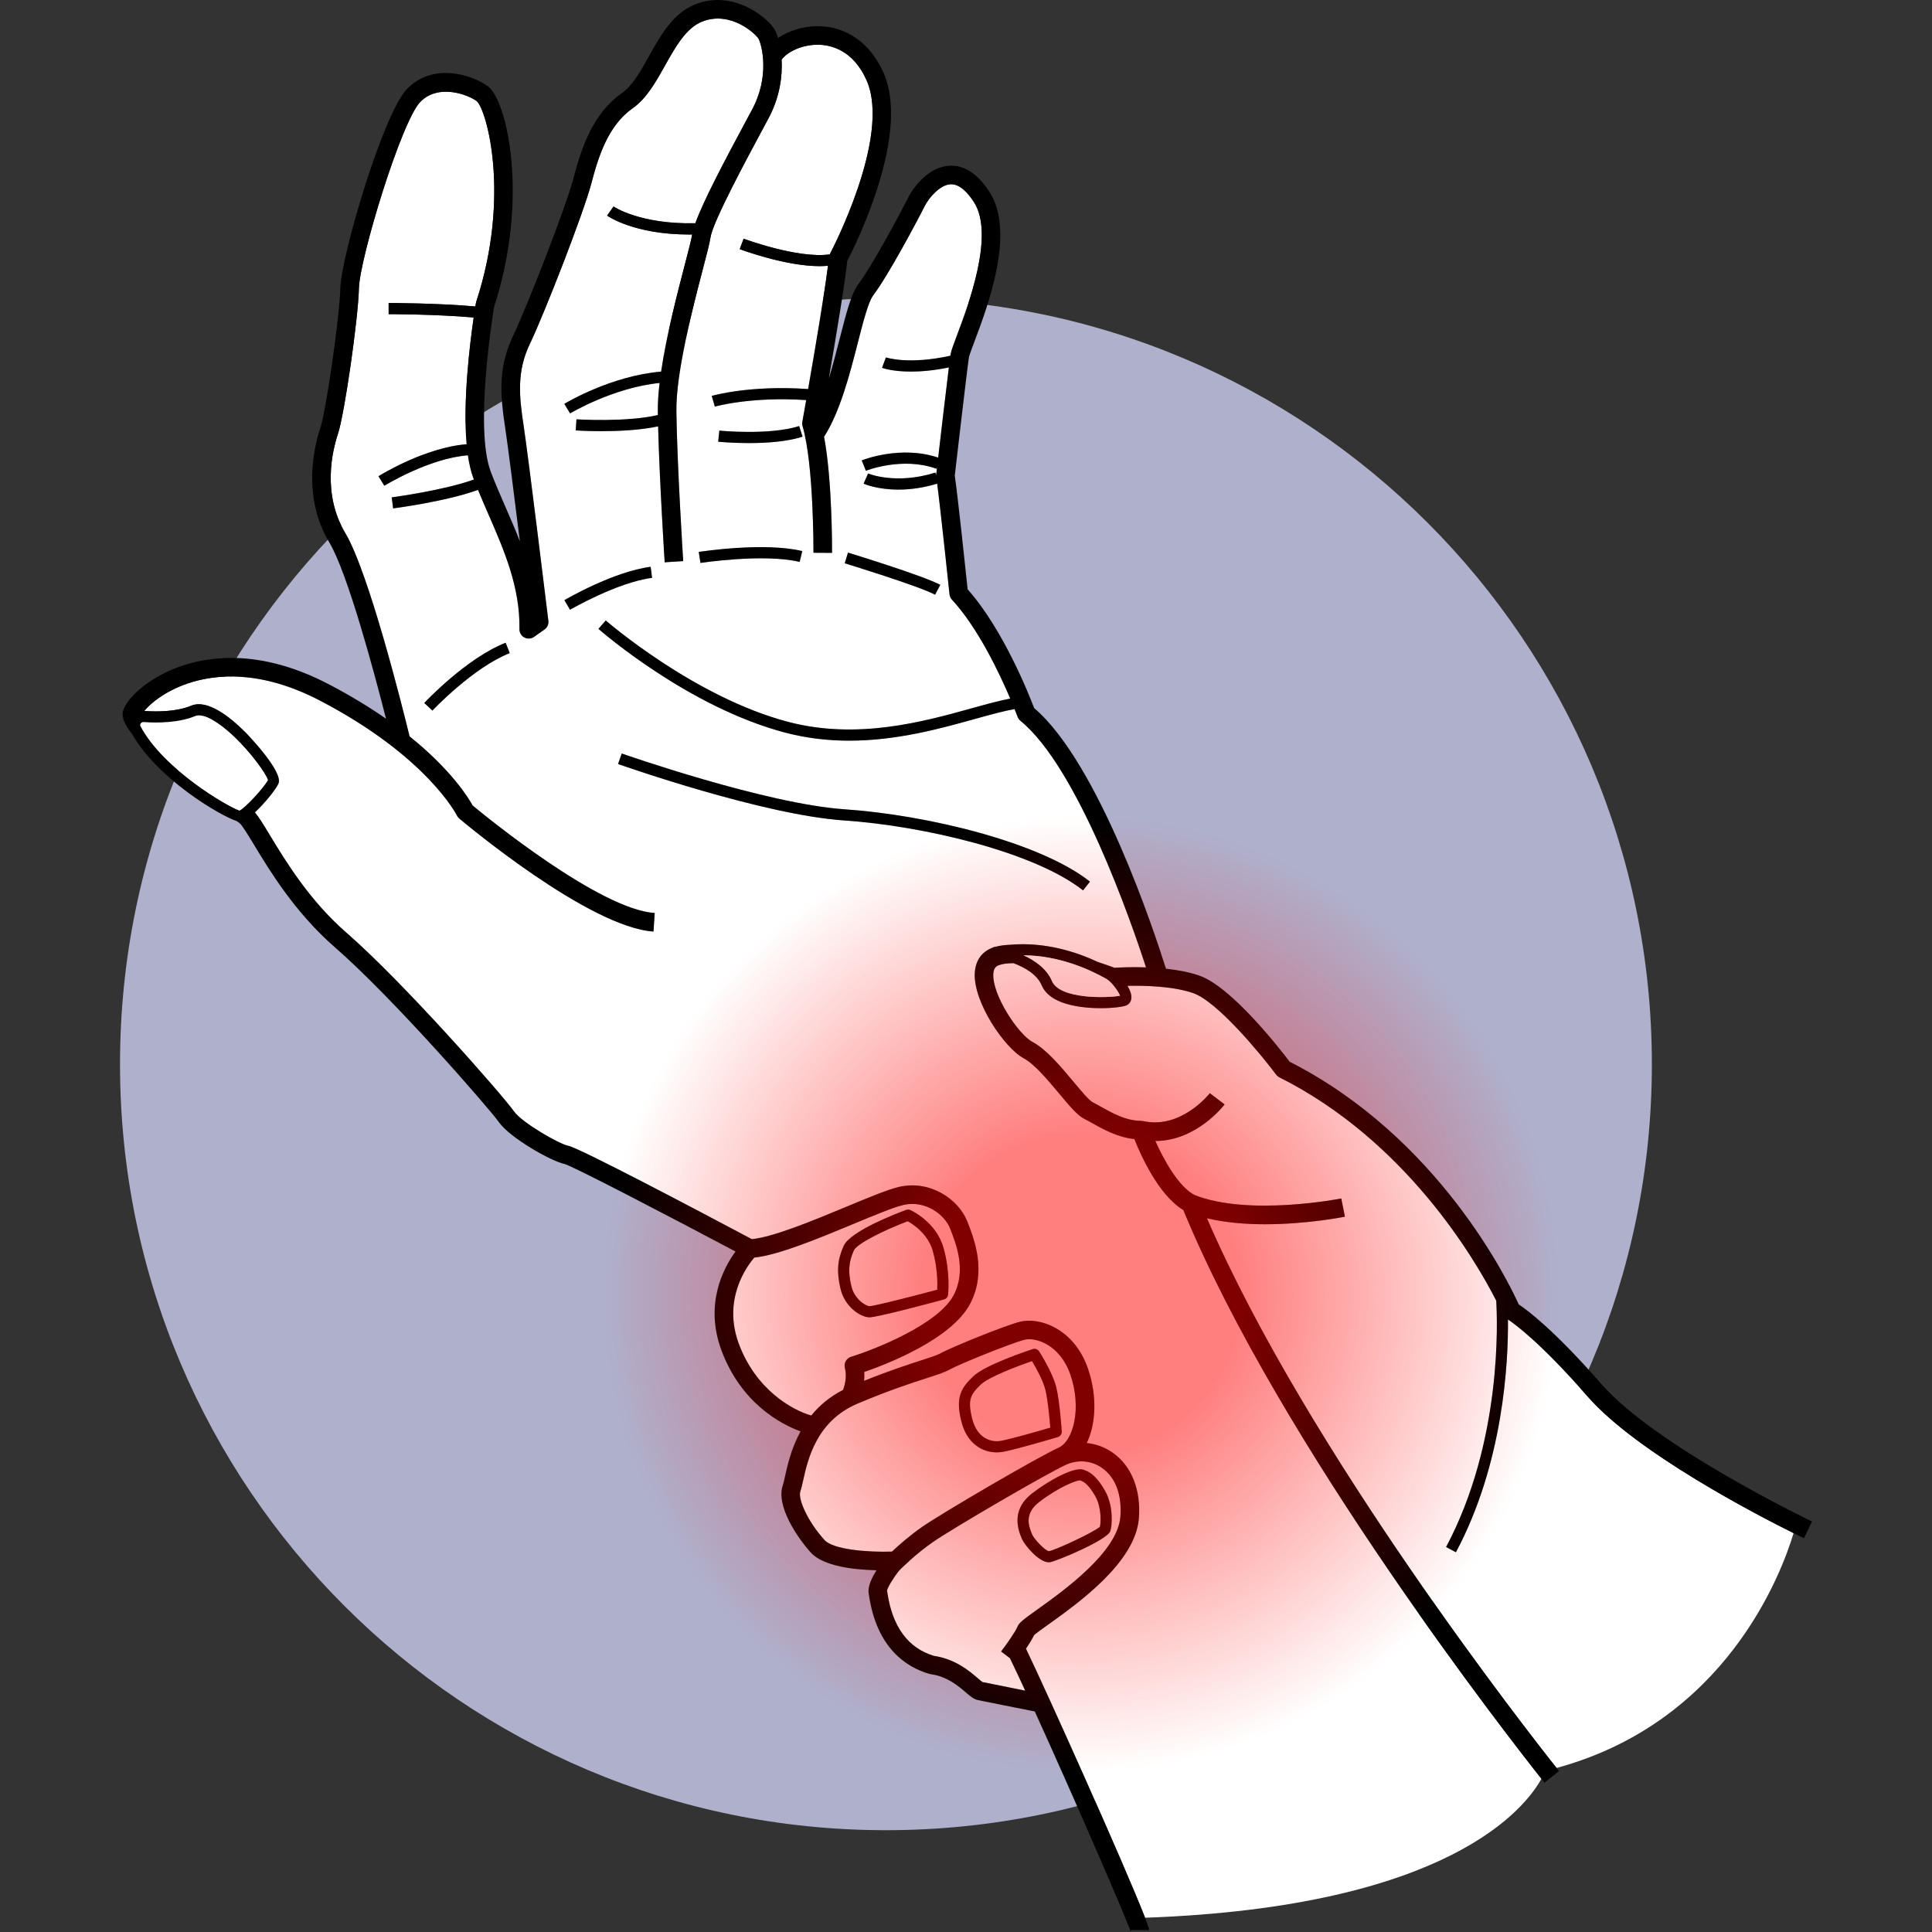
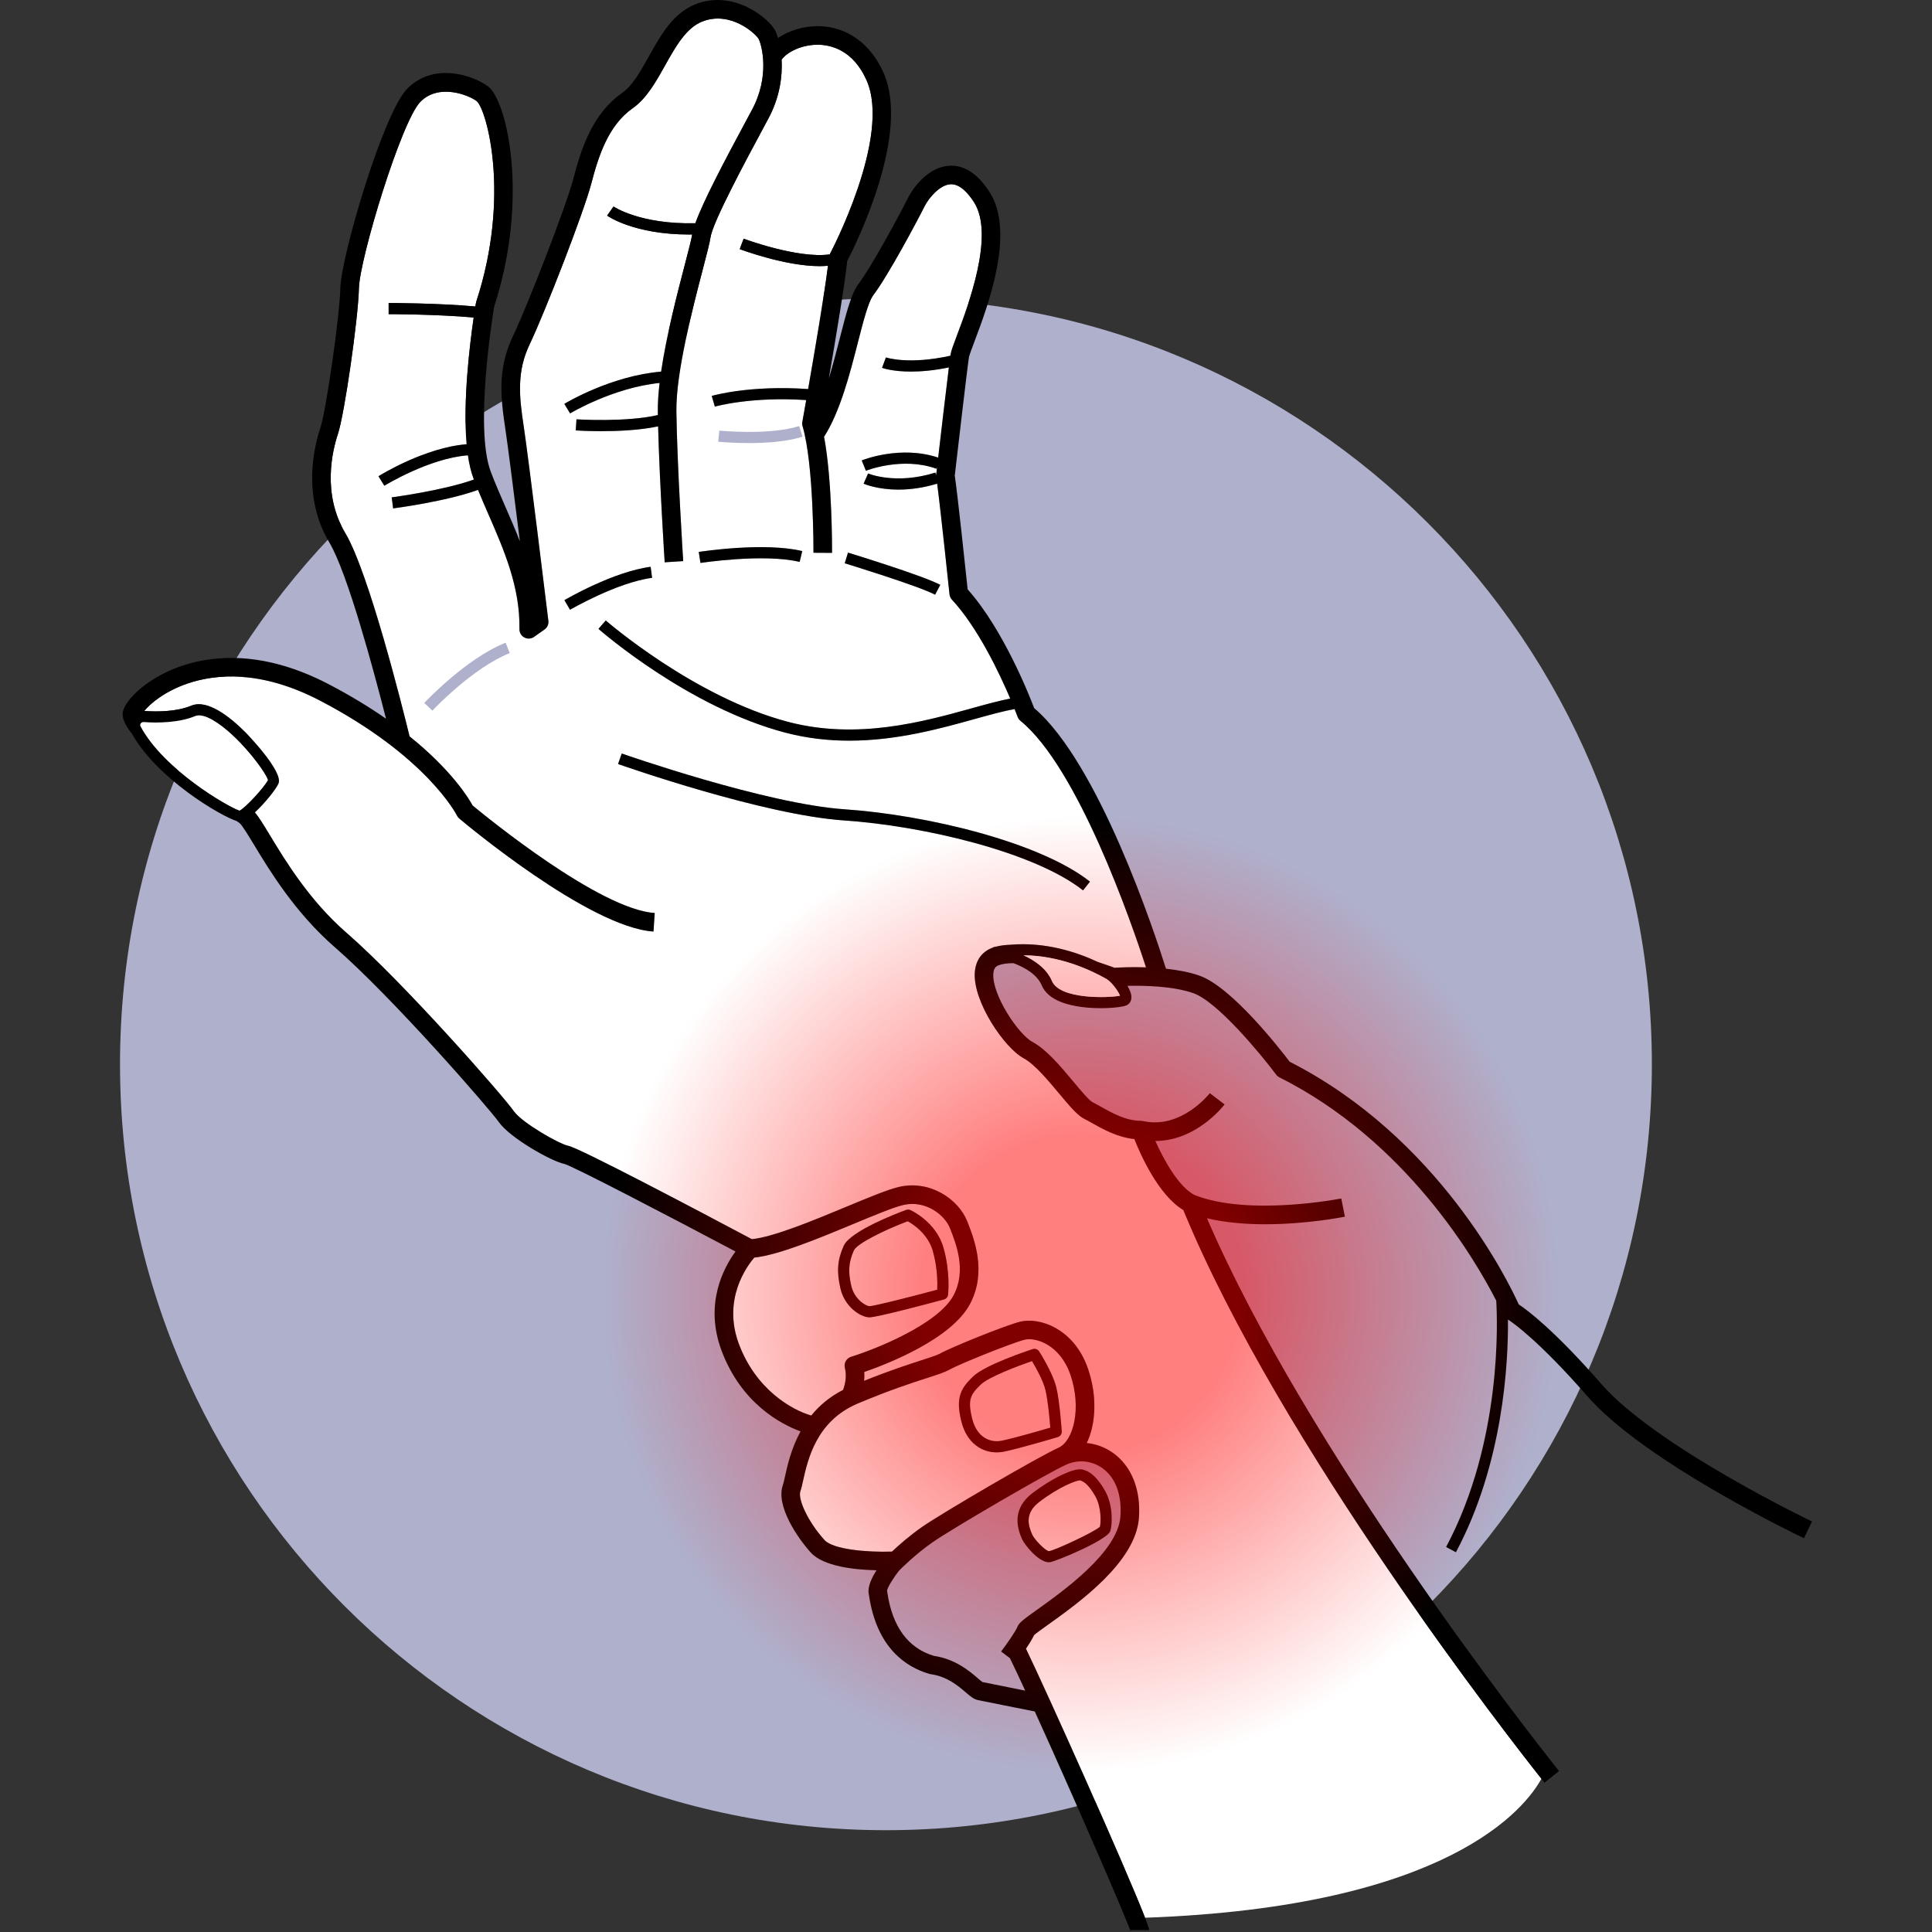
<svg xmlns="http://www.w3.org/2000/svg" width="160" height="160" viewBox="0 0 160 160" fill="none">
  <rect x="0" y="0" width="160" height="160" fill="#333333" stroke="none" />
  <path d="M73.37 151.569C108.402 151.569 136.801 123.17 136.801 88.138C136.801 53.105 108.402 24.706 73.37 24.706C38.338 24.706 9.939 53.105 9.939 88.138C9.939 123.17 38.338 151.569 73.37 151.569Z" fill="#AFB0CC" />
  <path d="M93.943 94.331C92.545 94.186 91.345 93.514 90.441 93.008C90.211 92.879 89.999 92.76 89.806 92.663C89.249 92.385 88.645 91.681 87.706 90.555C86.801 89.471 85.676 88.122 84.773 87.639C83.185 86.79 80.587 82.974 80.727 80.565C80.785 79.575 81.285 78.846 82.135 78.511C82.151 78.505 82.17 78.5 82.187 78.493C82.237 78.46 82.292 78.433 82.353 78.421C82.403 78.411 82.451 78.405 82.5 78.396C82.841 78.307 83.223 78.257 83.636 78.242C86.549 77.987 89.154 78.838 90.918 79.666C91.546 79.873 92.035 80.049 92.303 80.148C92.697 80.122 93.699 80.072 94.908 80.112C93.674 76.314 89.266 63.574 84.508 59.694C84.401 59.606 84.32 59.492 84.272 59.362C84.268 59.35 84.181 59.116 84.023 58.722C83.094 58.887 81.982 59.196 80.722 59.546C77.865 60.34 74.271 61.339 70.333 61.339C68.625 61.339 66.852 61.151 65.046 60.677C57.043 58.578 49.862 52.343 49.56 52.079L50.168 51.385C50.24 51.448 57.492 57.741 65.28 59.785C71.009 61.288 76.48 59.767 80.475 58.657C81.673 58.324 82.735 58.032 83.664 57.853C82.775 55.765 80.99 51.988 78.835 49.662C78.722 49.54 78.652 49.385 78.634 49.22C78.626 49.143 77.901 42.242 77.611 40.055C76.398 40.422 75.316 40.547 74.414 40.547C72.665 40.547 71.589 40.087 71.521 40.057L71.892 39.212C71.914 39.222 74.176 40.171 77.462 39.138L77.531 39.36C77.532 39.347 77.529 39.333 77.53 39.32C77.536 39.267 77.563 39.039 77.603 38.69L77.555 38.821C74.734 37.794 71.74 38.974 71.71 38.986L71.364 38.13C71.496 38.077 74.591 36.855 77.695 37.898C77.927 35.896 78.348 32.3 78.581 30.43C77.326 30.686 76.278 30.773 75.448 30.773C73.905 30.773 73.1 30.483 73.047 30.462L73.368 29.598C73.387 29.604 75.204 30.234 78.708 29.459C78.714 29.417 78.719 29.378 78.724 29.347C78.769 29.058 78.93 28.623 79.26 27.745C80.196 25.26 82.389 19.441 80.664 16.747C80.214 16.045 79.51 15.211 78.714 15.259C77.84 15.306 76.928 16.364 76.559 17.101C76.016 18.189 73.574 22.789 72.32 24.446C71.91 24.987 71.466 26.724 71.036 28.404C70.385 30.949 69.578 34.09 68.247 36.172C68.931 39.826 68.908 45.516 68.906 45.787L67.368 45.778C67.369 45.705 67.399 38.458 66.465 35.291C66.431 35.176 66.424 35.055 66.446 34.937C66.451 34.91 66.576 34.21 66.766 33.133C62.184 32.825 59.232 33.666 59.201 33.674L58.942 32.789C59.074 32.75 62.129 31.881 66.925 32.22C67.46 29.161 68.284 24.321 68.57 22.008C68.346 22.029 68.115 22.041 67.877 22.041C65.05 22.041 61.444 20.7 61.261 20.631L61.585 19.768C61.633 19.786 66.087 21.441 68.718 21.067C68.724 21.054 68.727 21.04 68.734 21.027C68.785 20.931 73.843 11.354 71.769 6.656C70.638 4.095 68.749 3.708 67.725 3.704C67.72 3.704 67.715 3.704 67.71 3.704C66.376 3.704 65.171 4.313 64.729 4.942C64.804 6.293 64.595 8.03 63.63 9.826L63.264 10.508C61.785 13.256 59.032 18.372 58.841 19.661C58.773 20.117 58.534 21.033 58.204 22.301C57.37 25.497 55.976 30.845 56.016 34.044C56.072 38.505 56.576 46.391 56.581 46.47L55.046 46.568C55.041 46.496 54.619 39.885 54.503 35.309C53.004 35.629 51.192 35.708 49.809 35.708C48.628 35.708 47.763 35.652 47.681 35.647L47.741 34.726C47.785 34.729 51.829 34.986 54.483 34.372C54.481 34.268 54.479 34.164 54.478 34.063C54.469 33.357 54.526 32.56 54.625 31.715C50.778 32.103 47.25 34.213 47.213 34.236L46.735 33.447C46.897 33.349 50.609 31.124 54.75 30.776C55.199 27.738 56.104 24.26 56.716 21.913C57.01 20.784 57.264 19.81 57.319 19.435C57.32 19.43 57.322 19.423 57.323 19.417C57.243 19.418 57.16 19.421 57.08 19.421C52.546 19.421 50.375 17.925 50.278 17.857L50.809 17.102C50.831 17.118 53.029 18.598 57.587 18.487C58.252 16.637 60.004 13.32 61.909 9.779L62.275 9.098C63.776 6.305 63.096 3.762 62.832 3.233C62.621 2.825 60.508 0.842 58.139 1.79C56.81 2.322 55.929 3.898 55.077 5.422C54.325 6.767 53.547 8.157 52.401 8.959C50.368 10.382 49.561 12.932 48.965 15.21C48.34 17.595 45.135 25.845 43.872 28.492C42.791 30.757 42.983 32.741 43.371 35.298C43.765 37.886 45.347 50.861 45.414 51.412C45.449 51.693 45.326 51.971 45.094 52.134L44.23 52.743C43.993 52.91 43.683 52.929 43.427 52.794C43.171 52.658 43.013 52.39 43.018 52.101C43.079 48.621 41.74 45.551 40.444 42.581C40.156 41.921 39.863 41.246 39.587 40.571C36.958 41.524 32.747 42.079 32.557 42.104L32.438 41.189C32.483 41.183 36.71 40.625 39.247 39.713C39.232 39.673 39.215 39.633 39.2 39.594C38.998 39.056 38.852 38.414 38.75 37.708C35.552 37.945 31.873 40.201 31.834 40.225L31.347 39.441C31.514 39.337 35.235 37.05 38.643 36.79C38.328 33.218 38.909 28.492 39.229 26.294C36.131 26.019 32.227 26.016 32.186 26.016V25.093C32.228 25.093 36.217 25.097 39.368 25.38C39.393 25.224 39.411 25.119 39.417 25.084C39.423 25.047 39.432 25.011 39.444 24.975C42.303 16.236 40.31 9.111 39.484 8.375C38.781 7.857 36.353 6.893 34.826 8.419C33.238 10.008 29.781 21.44 29.725 23.872C29.665 26.419 28.528 34.314 27.985 35.94C27.524 37.325 26.659 40.896 28.596 44.142C30.556 47.426 33.374 58.744 33.919 60.98C37.397 63.78 38.803 66.087 39.142 66.708C40.285 67.656 49.653 75.311 54.221 75.612L54.12 77.147C48.773 76.794 38.472 68.156 38.036 67.788C37.953 67.719 37.886 67.632 37.839 67.535C37.817 67.489 35.354 62.638 26.504 58.023C21.565 55.447 17.818 55.828 15.543 56.602C13.66 57.242 12.457 58.253 11.943 58.88C11.945 58.88 11.947 58.88 11.949 58.88C13.059 58.956 14.632 58.941 15.832 58.445C17.177 57.889 19.02 59.338 20.33 60.652C20.362 60.684 23.483 63.878 23.064 64.885C22.879 65.328 21.961 66.489 21.11 67.277C21.429 67.653 21.793 68.244 22.357 69.175C23.66 71.329 25.63 74.584 28.724 77.272C33.436 81.368 41.662 90.746 42.561 92.031C43.227 92.981 46.329 94.752 47.059 94.889C47.968 95.059 57.835 100.268 62.263 102.622C64.046 102.451 67.379 101.067 70.079 99.944C71.923 99.177 73.516 98.515 74.45 98.296C77.007 97.696 79.373 99.306 80.1 101.141C80.672 102.588 81.739 105.282 80.35 107.955C78.82 110.899 73.439 112.976 71.574 113.622C71.591 113.876 71.584 114.122 71.561 114.354C73.691 113.499 75.243 112.997 76.319 112.65C77.076 112.406 77.622 112.23 77.87 112.089C78.736 111.594 83.221 109.78 84.464 109.462C86.061 109.053 88.956 110.009 90.104 113.356C90.869 115.587 90.771 117.905 89.998 119.507C90.769 119.583 91.518 119.858 92.176 120.327C93.718 121.425 94.498 123.396 94.317 125.735C94.034 129.379 89.332 132.738 86.805 134.542C86.334 134.878 85.805 135.256 85.634 135.415C85.491 135.726 85.231 136.143 84.965 136.537C86.6 139.903 93.246 154.725 94.829 158.818C120.028 157.926 126.345 149.694 127.652 147.307C125.202 144.217 106.039 119.738 97.998 100.209C95.936 98.969 94.458 95.633 93.943 94.331ZM70.227 45.766C70.478 45.843 76.405 47.658 77.872 48.434L77.441 49.25C76.051 48.514 70.018 46.667 69.957 46.648L70.227 45.766ZM59.571 35.663C59.612 35.667 63.729 36.068 66.184 35.285L66.464 36.165C65.138 36.587 63.425 36.694 62.026 36.694C60.642 36.694 59.566 36.589 59.479 36.581L59.571 35.663ZM66.439 45.638L66.224 46.535C63.248 45.82 58.061 46.613 58.009 46.621L57.867 45.709C58.087 45.675 63.289 44.88 66.439 45.638ZM35.809 58.847L35.135 58.216C35.277 58.065 38.643 54.499 41.876 53.229L42.213 54.088C39.176 55.281 35.842 58.811 35.809 58.847ZM46.741 49.702C46.906 49.605 50.804 47.338 53.884 46.94L54.003 47.855C51.107 48.23 47.246 50.475 47.207 50.498L46.741 49.702ZM69.891 67.944C63.219 67.492 51.672 63.445 51.184 63.273L51.491 62.402C51.609 62.444 63.407 66.58 69.954 67.023C76.711 67.482 86.127 69.737 90.267 73.015L89.694 73.738C85.7 70.576 76.51 68.393 69.891 67.944Z" fill="white" />
-   <path d="M131.472 115.642C127.503 111.095 125.34 109.574 124.883 109.277C124.914 112.889 124.5 121.181 120.574 128.551L119.759 128.117C124.427 119.355 124.007 109.251 123.911 107.714C122.209 104.379 116.471 94.496 105.954 89.221C105.848 89.167 105.755 89.09 105.683 88.994C104.457 87.356 100.834 82.95 98.821 82.248C97.142 81.661 94.758 81.612 93.372 81.644C93.577 81.987 93.709 82.333 93.699 82.616C93.689 82.905 93.542 83.139 93.294 83.256C93.042 83.375 92.19 83.493 91.161 83.493C90.116 83.493 88.889 83.371 87.924 83.004C87.083 82.683 86.527 82.211 86.269 81.602C85.883 80.687 84.845 80.111 83.937 79.767C83.437 79.766 83.012 79.819 82.698 79.942C82.488 80.025 82.29 80.168 82.262 80.654C82.161 82.394 84.327 85.656 85.499 86.283C86.665 86.907 87.845 88.322 88.887 89.57C89.47 90.269 90.195 91.138 90.494 91.288C90.707 91.394 90.94 91.525 91.192 91.666C92.111 92.181 93.255 92.822 94.485 92.822C94.543 92.822 94.597 92.835 94.652 92.848L94.654 92.841C97.827 93.554 100.169 90.562 100.192 90.531L101.415 91.464C101.31 91.602 99.073 94.485 95.682 94.492C96.382 96.061 97.608 98.29 98.931 98.968C103.424 100.749 111.002 99.269 111.078 99.253L111.379 100.761C111.178 100.802 108.184 101.388 104.765 101.388C103.174 101.388 101.493 101.258 99.956 100.891C108.271 120.167 126.782 143.738 128.908 146.415C142.922 142.606 147.518 130.357 148.537 126.968C145.528 125.473 135.549 120.311 131.472 115.642Z" fill="white" />
-   <path d="M85.461 127.034L85.496 127.115C85.642 127.457 86.553 128.432 86.869 128.46C87.35 128.403 90.582 126.9 91.093 126.44C91.181 126.063 91.22 124.81 90.71 123.913C90.268 123.135 89.854 122.704 89.446 122.595C89.441 122.595 89.436 122.595 89.43 122.595C89.145 122.595 87.723 123.114 86.058 124.391C84.887 125.29 85.124 126.275 85.461 127.034Z" fill="white" />
+   <path d="M85.461 127.034C85.642 127.457 86.553 128.432 86.869 128.46C87.35 128.403 90.582 126.9 91.093 126.44C91.181 126.063 91.22 124.81 90.71 123.913C90.268 123.135 89.854 122.704 89.446 122.595C89.441 122.595 89.436 122.595 89.43 122.595C89.145 122.595 87.723 123.114 86.058 124.391C84.887 125.29 85.124 126.275 85.461 127.034Z" fill="white" />
  <path d="M70.985 116.255C67.601 117.699 66.891 120.895 66.51 122.614C66.428 122.983 66.363 123.274 66.283 123.499C66.061 124.118 66.868 125.978 68.282 127.539C68.997 128.328 71.84 128.565 73.871 128.497C74.414 127.984 75.322 127.179 76.396 126.432C78.042 125.289 86.046 120.612 87.691 119.883C88.916 119.291 89.586 116.587 88.649 113.855C87.786 111.336 85.744 110.722 84.845 110.952C83.734 111.236 79.393 112.99 78.633 113.424C78.246 113.645 77.699 113.822 76.791 114.114C75.555 114.513 73.687 115.115 71.014 116.242C71.004 116.246 70.996 116.251 70.986 116.255C70.986 116.255 70.986 116.256 70.986 116.256L70.985 116.255ZM80.587 113.994C81.594 113.029 85.126 111.858 85.525 111.728C85.725 111.663 85.943 111.74 86.056 111.917C86.102 111.988 87.183 113.677 87.478 114.9C87.764 116.085 87.923 118.439 87.93 118.539C87.944 118.754 87.808 118.95 87.601 119.012C87.469 119.051 84.344 119.981 83.116 120.223C82.928 120.26 82.735 120.279 82.541 120.279C81.33 120.279 80.071 119.532 79.618 117.721C79.135 115.789 79.527 115.01 80.587 113.994Z" fill="white" />
  <path d="M61.181 111.272C62.576 115.053 65.562 116.765 67.185 117.229C67.837 116.426 68.691 115.684 69.82 115.108C69.974 114.693 70.151 113.996 69.971 113.286C69.869 112.889 70.097 112.482 70.489 112.362C72.423 111.764 77.72 109.681 78.986 107.246C80.051 105.196 79.186 103.012 78.67 101.707C78.241 100.624 76.657 99.356 74.801 99.793C73.99 99.983 72.377 100.654 70.67 101.364C67.767 102.571 64.499 103.93 62.465 104.149C61.831 104.889 59.831 107.614 61.181 111.272ZM69.871 103.178C70.418 101.954 74.277 100.483 75.045 100.2C75.158 100.158 75.283 100.163 75.393 100.212C75.48 100.252 77.538 101.197 78.144 103.361C78.716 105.405 78.523 107.149 78.514 107.222C78.492 107.41 78.358 107.565 78.176 107.614C76.88 107.964 72.635 109.095 71.996 109.096C71.99 109.096 71.984 109.095 71.979 109.095C71.231 109.069 69.954 108.207 69.606 106.72C69.276 105.311 69.348 104.351 69.871 103.178Z" fill="white" />
  <path d="M72.012 108.173C72.396 108.167 75.417 107.398 77.619 106.809C77.644 106.249 77.643 104.994 77.255 103.61C76.856 102.184 75.617 101.383 75.174 101.137C73.184 101.887 70.963 102.997 70.714 103.554C70.277 104.533 70.222 105.306 70.504 106.509C70.755 107.581 71.675 108.161 72.012 108.173Z" fill="white" />
-   <path d="M88.333 121.281C86.84 121.931 78.846 126.603 77.274 127.695C75.805 128.715 74.638 129.89 74.465 130.066C73.968 130.689 73.501 131.463 73.462 131.728C73.469 131.77 73.476 131.821 73.485 131.881C73.9 134.717 75.196 136.484 77.339 137.133C79.121 137.393 80.279 138.387 80.975 138.983C81.113 139.101 81.282 139.246 81.364 139.301C81.802 139.394 83.586 139.749 84.905 140.011C84.42 138.962 83.989 138.044 83.637 137.322L82.908 136.77C83.376 136.151 84.103 135.112 84.252 134.739C84.394 134.385 84.713 134.147 85.912 133.29C88.068 131.75 92.556 128.545 92.784 125.616C92.925 123.802 92.392 122.368 91.284 121.58C90.419 120.964 89.316 120.852 88.333 121.281ZM89.682 121.703C90.351 121.881 90.933 122.438 91.512 123.457C92.22 124.703 92.111 126.334 91.946 126.804C91.682 127.558 87.343 129.358 86.911 129.381C86.897 129.382 86.884 129.382 86.87 129.382C85.988 129.382 84.82 127.88 84.647 127.476L84.618 127.409C83.941 125.887 84.237 124.625 85.496 123.659C86.956 122.539 88.922 121.501 89.682 121.703Z" fill="white" />
  <path d="M82.938 119.318C83.886 119.131 86.113 118.487 86.982 118.233C86.925 117.523 86.784 115.96 86.581 115.116C86.39 114.327 85.779 113.242 85.467 112.72C84.256 113.135 81.88 114.033 81.225 114.661C80.376 115.475 80.114 115.902 80.513 117.497C80.917 119.113 82.072 119.488 82.938 119.318Z" fill="white" />
  <path d="M132.631 114.63C128.712 110.142 126.472 108.484 125.775 108.024C124.941 106.176 119.152 94.2 106.805 87.928C105.978 86.838 101.994 81.727 99.328 80.796C98.485 80.501 97.513 80.327 96.561 80.225C95.638 77.284 91.012 63.222 85.643 58.638C85.218 57.52 83.065 52.088 80.137 48.809C79.989 47.407 79.29 40.812 79.07 39.39C79.186 38.386 80.088 30.594 80.244 29.581C80.27 29.427 80.498 28.821 80.699 28.287C81.803 25.357 84.1 19.261 81.959 15.918C80.985 14.397 79.866 13.659 78.632 13.724C76.927 13.814 75.662 15.457 75.184 16.413C74.494 17.793 72.192 22.067 71.094 23.518C70.497 24.306 70.078 25.947 69.546 28.023C69.279 29.068 68.983 30.218 68.64 31.339C69.216 28.01 69.975 23.467 70.163 21.614C70.833 20.324 75.429 11.139 73.175 6.035C72.093 3.584 70.108 2.174 67.729 2.167C67.723 2.167 67.717 2.167 67.711 2.167C66.504 2.167 65.312 2.545 64.431 3.145C64.355 2.89 64.276 2.684 64.207 2.546C63.721 1.574 60.8 -0.93 57.568 0.363C55.734 1.096 54.717 2.914 53.734 4.672C53.036 5.92 52.377 7.099 51.519 7.699C49.059 9.422 48.143 12.278 47.477 14.82C46.882 17.091 43.694 25.294 42.484 27.829C41.216 30.485 41.434 32.791 41.851 35.529C42.052 36.852 42.584 41.051 43.053 44.825C42.677 43.853 42.263 42.905 41.853 41.966C41.415 40.961 41 40.011 40.639 39.052C39.296 35.483 40.792 26.193 40.923 25.398C43.84 16.426 41.999 8.318 40.404 7.143C39.187 6.247 35.957 5.113 33.738 7.332C31.728 9.343 28.246 21.285 28.187 23.837C28.133 26.17 27.015 33.987 26.526 35.453C25.998 37.039 25.012 41.138 27.276 44.93C28.787 47.462 30.964 55.576 31.968 59.52C30.623 58.584 29.051 57.617 27.215 56.66C21.794 53.833 17.607 54.277 15.049 55.146C12.596 55.98 10.801 57.517 10.297 58.604C10.138 58.946 9.896 59.473 10.95 60.805C13.057 64.507 18.211 67.545 19.602 67.998C19.661 68.039 19.715 68.079 19.775 68.12L19.841 68.167C20.044 68.324 20.574 69.199 21.042 69.971C22.312 72.072 24.439 75.586 27.715 78.433C32.542 82.628 40.584 91.887 41.301 92.912C42.247 94.264 45.735 96.205 46.747 96.394C47.55 96.626 55.528 100.79 60.91 103.644C59.925 104.993 58.325 107.975 59.738 111.804C61.378 116.247 64.719 117.961 66.297 118.543C65.527 119.947 65.212 121.361 65.008 122.282C64.941 122.584 64.883 122.846 64.836 122.979C64.217 124.704 66.074 127.391 67.142 128.571C68.193 129.731 70.771 130.003 72.59 130.042C72.184 130.68 71.846 131.407 71.941 131.955C71.948 131.992 71.955 132.042 71.964 132.103C72.602 136.471 75.032 138.06 76.959 138.624C76.996 138.635 77.033 138.642 77.071 138.648C78.438 138.833 79.362 139.626 79.974 140.15C80.355 140.477 80.63 140.713 80.975 140.79C81.404 140.885 84.564 141.511 85.695 141.735C88.867 148.698 93.426 159.201 93.649 160C93.647 159.993 93.631 159.932 93.631 159.842H95.169C95.169 159.743 95.046 159.38 94.828 158.818C93.246 154.725 86.6 139.903 84.965 136.537C85.231 136.143 85.491 135.726 85.634 135.415C85.805 135.256 86.334 134.878 86.805 134.542C89.332 132.738 94.033 129.379 94.317 125.735C94.498 123.396 93.718 121.425 92.176 120.327C91.518 119.858 90.769 119.583 89.998 119.507C90.771 117.906 90.869 115.587 90.104 113.356C88.956 110.009 86.061 109.053 84.464 109.462C83.221 109.78 78.736 111.594 77.87 112.089C77.622 112.23 77.076 112.407 76.319 112.651C75.243 112.998 73.691 113.499 71.561 114.355C71.584 114.122 71.591 113.876 71.574 113.622C73.439 112.976 78.82 110.899 80.35 107.955C81.739 105.282 80.672 102.588 80.1 101.141C79.373 99.306 77.007 97.696 74.45 98.296C73.516 98.515 71.923 99.177 70.079 99.944C67.379 101.067 64.046 102.451 62.263 102.622C57.835 100.268 47.968 95.059 47.059 94.889C46.329 94.752 43.227 92.982 42.561 92.031C41.662 90.746 33.436 81.368 28.723 77.273C25.63 74.584 23.66 71.329 22.357 69.175C21.793 68.244 21.429 67.653 21.11 67.277C21.961 66.489 22.879 65.328 23.064 64.885C23.483 63.878 20.362 60.684 20.33 60.652C19.02 59.338 17.177 57.89 15.832 58.445C14.632 58.941 13.059 58.956 11.948 58.88C11.947 58.88 11.945 58.88 11.943 58.88C12.457 58.253 13.659 57.243 15.543 56.602C17.818 55.828 21.565 55.448 26.504 58.023C35.354 62.639 37.817 67.489 37.839 67.535C37.886 67.632 37.953 67.719 38.036 67.788C38.472 68.156 48.773 76.794 54.12 77.147L54.221 75.612C49.653 75.311 40.285 67.656 39.142 66.708C38.803 66.087 37.397 63.78 33.919 60.981C33.374 58.744 30.556 47.426 28.596 44.142C26.659 40.896 27.524 37.325 27.985 35.94C28.527 34.314 29.665 26.419 29.724 23.872C29.781 21.44 33.238 10.008 34.826 8.419C36.353 6.893 38.781 7.857 39.484 8.375C40.31 9.111 42.303 16.237 39.444 24.975C39.432 25.011 39.423 25.047 39.417 25.084C39.411 25.119 39.393 25.224 39.368 25.38C36.217 25.097 32.228 25.093 32.185 25.093V26.016C32.227 26.016 36.131 26.019 39.228 26.294C38.908 28.492 38.328 33.218 38.643 36.79C35.235 37.05 31.514 39.337 31.347 39.441L31.834 40.225C31.873 40.201 35.551 37.945 38.75 37.709C38.852 38.415 38.998 39.056 39.2 39.594C39.215 39.634 39.231 39.673 39.247 39.713C36.71 40.626 32.483 41.183 32.438 41.189L32.557 42.104C32.747 42.079 36.958 41.524 39.587 40.571C39.863 41.246 40.156 41.921 40.444 42.581C41.739 45.551 43.079 48.621 43.018 52.101C43.013 52.391 43.171 52.658 43.427 52.794C43.683 52.929 43.993 52.91 44.23 52.743L45.094 52.134C45.326 51.971 45.449 51.694 45.414 51.413C45.347 50.861 43.765 37.886 43.371 35.298C42.982 32.742 42.791 30.757 43.872 28.492C45.135 25.845 48.34 17.595 48.965 15.21C49.561 12.932 50.368 10.383 52.401 8.959C53.547 8.157 54.324 6.767 55.076 5.422C55.929 3.898 56.81 2.322 58.139 1.79C60.508 0.843 62.621 2.825 62.832 3.234C63.096 3.762 63.775 6.305 62.275 9.099L61.909 9.779C60.004 13.32 58.251 16.638 57.587 18.487C53.029 18.598 50.831 17.118 50.809 17.102L50.278 17.857C50.375 17.926 52.546 19.421 57.08 19.421C57.159 19.421 57.242 19.418 57.323 19.417C57.322 19.423 57.32 19.43 57.319 19.435C57.264 19.81 57.01 20.785 56.715 21.913C56.103 24.26 55.198 27.738 54.75 30.776C50.609 31.124 46.896 33.349 46.735 33.447L47.213 34.236C47.25 34.213 50.778 32.103 54.625 31.715C54.526 32.56 54.469 33.358 54.478 34.063C54.479 34.164 54.481 34.268 54.483 34.372C51.829 34.986 47.785 34.729 47.741 34.726L47.681 35.647C47.763 35.652 48.628 35.708 49.809 35.708C51.192 35.708 53.004 35.629 54.502 35.309C54.619 39.885 55.041 46.496 55.046 46.568L56.581 46.469C56.575 46.391 56.072 38.505 56.016 34.044C55.976 30.845 57.37 25.497 58.203 22.301C58.534 21.033 58.773 20.117 58.841 19.661C59.032 18.372 61.785 13.256 63.264 10.508L63.63 9.826C64.595 8.03 64.804 6.293 64.729 4.942C65.171 4.313 66.376 3.704 67.71 3.704H67.724C68.749 3.708 70.638 4.095 71.769 6.656C73.843 11.354 68.785 20.931 68.734 21.027C68.727 21.04 68.724 21.054 68.718 21.067C66.087 21.441 61.633 19.786 61.585 19.768L61.261 20.631C61.444 20.7 65.049 22.041 67.877 22.041C68.115 22.041 68.346 22.029 68.57 22.008C68.284 24.321 67.459 29.161 66.925 32.22C62.129 31.881 59.074 32.75 58.942 32.789L59.201 33.674C59.232 33.666 62.184 32.825 66.765 33.133C66.576 34.21 66.451 34.91 66.446 34.937C66.424 35.055 66.431 35.176 66.465 35.291C67.399 38.458 67.369 45.705 67.368 45.778L68.906 45.787C68.908 45.516 68.931 39.826 68.246 36.172C69.578 34.09 70.385 30.949 71.036 28.404C71.466 26.724 71.91 24.987 72.32 24.446C73.574 22.789 76.016 18.189 76.559 17.101C76.928 16.364 77.84 15.306 78.713 15.259C79.51 15.211 80.214 16.045 80.664 16.747C82.389 19.441 80.196 25.26 79.26 27.745C78.929 28.623 78.769 29.058 78.724 29.347C78.719 29.378 78.714 29.417 78.708 29.459C75.204 30.234 73.387 29.604 73.368 29.598L73.046 30.462C73.1 30.483 73.905 30.773 75.448 30.773C76.278 30.773 77.326 30.686 78.581 30.43C78.347 32.3 77.927 35.896 77.695 37.898C74.591 36.855 71.496 38.077 71.364 38.13L71.71 38.986C71.74 38.974 74.734 37.794 77.555 38.821L77.603 38.69C77.563 39.039 77.536 39.267 77.53 39.32C77.529 39.333 77.532 39.347 77.531 39.36L77.462 39.138C74.176 40.171 71.914 39.222 71.891 39.212L71.521 40.057C71.589 40.087 72.665 40.547 74.414 40.547C75.316 40.547 76.398 40.422 77.611 40.055C77.901 42.242 78.626 49.143 78.634 49.22C78.652 49.385 78.722 49.54 78.835 49.662C80.99 51.988 82.775 55.765 83.664 57.853C82.735 58.032 81.673 58.324 80.475 58.657C76.48 59.767 71.009 61.288 65.28 59.785C57.492 57.741 50.24 51.448 50.168 51.385L49.56 52.079C49.862 52.343 57.043 58.578 65.046 60.677C66.852 61.151 68.625 61.339 70.333 61.339C74.271 61.339 77.865 60.34 80.722 59.546C81.982 59.196 83.094 58.887 84.023 58.722C84.181 59.116 84.268 59.35 84.272 59.362C84.319 59.492 84.401 59.606 84.508 59.694C89.266 63.574 93.674 76.314 94.908 80.112C93.699 80.072 92.697 80.122 92.303 80.148C92.035 80.049 91.545 79.873 90.918 79.666C89.154 78.838 86.548 77.987 83.636 78.242C83.223 78.257 82.841 78.307 82.5 78.396C82.451 78.405 82.403 78.411 82.353 78.421C82.292 78.433 82.237 78.46 82.187 78.493C82.17 78.5 82.151 78.505 82.135 78.511C81.284 78.846 80.785 79.575 80.727 80.565C80.587 82.974 83.185 86.79 84.773 87.639C85.676 88.122 86.801 89.471 87.706 90.555C88.645 91.681 89.249 92.385 89.806 92.663C89.999 92.76 90.211 92.879 90.441 93.007C91.344 93.514 92.545 94.186 93.943 94.331C94.458 95.633 95.936 98.969 97.998 100.209C106.039 119.738 125.202 144.217 127.652 147.307C127.809 147.504 127.899 147.616 127.911 147.632L129.109 146.668C129.098 146.654 129.027 146.566 128.908 146.415C126.781 143.738 108.271 120.167 99.956 100.891C101.493 101.258 103.174 101.388 104.765 101.388C108.184 101.388 111.178 100.802 111.379 100.761L111.078 99.253C111.002 99.269 103.424 100.749 98.931 98.968C97.608 98.29 96.382 96.061 95.682 94.492C99.073 94.485 101.31 91.602 101.415 91.464L100.192 90.531C100.169 90.562 97.827 93.554 94.654 92.84L94.652 92.848C94.597 92.835 94.543 92.822 94.485 92.822C93.255 92.822 92.111 92.181 91.192 91.666C90.94 91.525 90.707 91.394 90.494 91.288C90.195 91.138 89.47 90.269 88.887 89.57C87.845 88.322 86.665 86.907 85.499 86.283C84.327 85.656 82.161 82.394 82.262 80.654C82.29 80.168 82.488 80.025 82.698 79.942C83.012 79.819 83.437 79.766 83.937 79.767C84.845 80.111 85.883 80.687 86.269 81.602C86.527 82.211 87.083 82.683 87.924 83.004C88.888 83.371 90.116 83.493 91.161 83.493C92.19 83.493 93.042 83.375 93.294 83.256C93.542 83.139 93.689 82.905 93.699 82.616C93.709 82.333 93.577 81.987 93.372 81.643C94.758 81.612 97.142 81.661 98.821 82.248C100.834 82.95 104.457 87.356 105.683 88.994C105.755 89.09 105.848 89.167 105.954 89.221C116.471 94.496 122.209 104.379 123.911 107.714C124.007 109.251 124.427 119.355 119.759 128.117L120.574 128.55C124.5 121.181 124.914 112.889 124.883 109.277C125.34 109.574 127.503 111.095 131.472 115.642C135.549 120.311 145.528 125.473 148.537 126.968C149.016 127.206 149.325 127.354 149.399 127.389L150.061 126.001C149.933 125.94 137.147 119.803 132.631 114.63ZM92.752 82.46C91.805 82.65 87.771 82.785 87.119 81.243C86.687 80.221 85.71 79.546 84.766 79.113C87.689 79.132 90.201 80.266 91.61 81.06C92.049 81.307 92.624 82.096 92.752 82.46ZM17.65 59.657C19.725 60.867 22 63.934 22.18 64.6C21.854 65.23 20.322 66.882 19.84 67.123C18.936 66.839 13.557 63.748 11.642 60.154C11.586 60.05 11.625 59.961 11.654 59.917C11.678 59.879 11.756 59.794 11.886 59.8C13.094 59.883 14.819 59.862 16.185 59.297C16.51 59.164 17.017 59.287 17.65 59.657ZM92.784 125.616C92.556 128.545 88.068 131.75 85.912 133.29C84.713 134.147 84.394 134.385 84.252 134.739C84.103 135.112 83.376 136.151 82.908 136.77L83.637 137.322C83.989 138.044 84.42 138.962 84.905 140.011C83.586 139.749 81.802 139.394 81.364 139.301C81.282 139.246 81.113 139.101 80.975 138.983C80.279 138.387 79.12 137.393 77.339 137.132C75.196 136.484 73.9 134.717 73.485 131.881C73.476 131.821 73.469 131.77 73.462 131.728C73.501 131.463 73.968 130.689 74.465 130.066C74.638 129.89 75.805 128.715 77.274 127.695C78.846 126.603 86.84 121.931 88.333 121.281C89.316 120.852 90.419 120.964 91.284 121.58C92.392 122.368 92.924 123.802 92.784 125.616ZM71.014 116.241C73.687 115.115 75.555 114.513 76.791 114.114C77.699 113.821 78.246 113.645 78.633 113.424C79.393 112.99 83.734 111.236 84.845 110.952C85.744 110.721 87.786 111.336 88.649 113.854C89.586 116.587 88.916 119.291 87.691 119.883C86.046 120.612 78.042 125.289 76.396 126.432C75.322 127.178 74.414 127.984 73.871 128.496C71.84 128.565 68.997 128.328 68.282 127.539C66.868 125.978 66.061 124.118 66.283 123.498C66.364 123.274 66.428 122.983 66.51 122.614C66.891 120.894 67.601 117.698 70.985 116.255L70.986 116.256C70.986 116.255 70.986 116.255 70.986 116.255C70.996 116.251 71.004 116.246 71.014 116.241ZM70.67 101.364C72.377 100.654 73.99 99.983 74.801 99.793C76.657 99.356 78.241 100.624 78.67 101.707C79.186 103.012 80.051 105.196 78.986 107.246C77.72 109.681 72.423 111.765 70.489 112.362C70.097 112.483 69.869 112.889 69.971 113.286C70.151 113.996 69.974 114.693 69.82 115.108C68.691 115.684 67.838 116.426 67.185 117.229C65.562 116.765 62.576 115.053 61.181 111.272C59.831 107.614 61.831 104.889 62.465 104.149C64.499 103.93 67.768 102.571 70.67 101.364Z" fill="black" />
  <path d="M84.618 127.409L84.647 127.476C84.82 127.881 85.988 129.383 86.87 129.383C86.884 129.383 86.897 129.382 86.911 129.381C87.343 129.358 91.682 127.558 91.946 126.805C92.111 126.334 92.22 124.703 91.512 123.457C90.933 122.438 90.351 121.881 89.682 121.704C88.922 121.501 86.956 122.539 85.496 123.659C84.237 124.625 83.941 125.887 84.618 127.409ZM86.058 124.391C87.723 123.114 89.145 122.595 89.43 122.595C89.436 122.595 89.441 122.595 89.446 122.596C89.854 122.704 90.268 123.135 90.71 123.913C91.22 124.811 91.181 126.063 91.093 126.44C90.582 126.9 87.35 128.403 86.869 128.46C86.553 128.432 85.642 127.457 85.496 127.115L85.461 127.034C85.124 126.275 84.887 125.29 86.058 124.391Z" fill="black" />
  <path d="M82.541 120.279C82.735 120.279 82.928 120.26 83.116 120.223C84.344 119.981 87.469 119.051 87.601 119.012C87.808 118.95 87.944 118.754 87.93 118.539C87.923 118.439 87.764 116.085 87.478 114.9C87.183 113.677 86.102 111.988 86.056 111.917C85.943 111.74 85.725 111.663 85.525 111.728C85.126 111.858 81.594 113.029 80.587 113.994C79.527 115.01 79.135 115.789 79.618 117.721C80.071 119.532 81.33 120.279 82.541 120.279ZM81.225 114.661C81.88 114.033 84.256 113.135 85.467 112.72C85.779 113.242 86.39 114.327 86.581 115.116C86.784 115.96 86.925 117.523 86.982 118.232C86.113 118.487 83.886 119.131 82.938 119.318C82.072 119.488 80.917 119.113 80.513 117.497C80.114 115.901 80.376 115.474 81.225 114.661Z" fill="black" />
  <path d="M71.979 109.095C71.984 109.095 71.99 109.096 71.996 109.096C72.635 109.095 76.88 107.964 78.176 107.614C78.358 107.565 78.492 107.41 78.514 107.222C78.523 107.149 78.716 105.405 78.144 103.361C77.538 101.197 75.48 100.252 75.393 100.212C75.283 100.163 75.158 100.159 75.045 100.2C74.277 100.483 70.418 101.954 69.871 103.178C69.348 104.351 69.276 105.311 69.606 106.72C69.954 108.207 71.231 109.069 71.979 109.095ZM70.714 103.554C70.963 102.998 73.184 101.887 75.174 101.137C75.617 101.383 76.856 102.184 77.255 103.61C77.643 104.994 77.644 106.249 77.619 106.809C75.417 107.398 72.396 108.167 72.012 108.173C71.675 108.161 70.755 107.581 70.504 106.509C70.222 105.306 70.277 104.533 70.714 103.554Z" fill="black" />
  <path d="M90.267 73.015C86.127 69.737 76.711 67.482 69.953 67.023C63.407 66.58 51.609 62.444 51.491 62.403L51.184 63.273C51.672 63.445 63.219 67.492 69.891 67.944C76.51 68.393 85.7 70.576 89.694 73.738L90.267 73.015Z" fill="black" />
-   <path d="M35.135 58.216L35.809 58.847C35.842 58.811 39.176 55.281 42.213 54.088L41.876 53.229C38.643 54.499 35.277 58.065 35.135 58.216Z" fill="black" />
-   <path d="M66.464 36.165L66.184 35.285C63.729 36.068 59.612 35.667 59.571 35.663L59.479 36.581C59.566 36.589 60.642 36.694 62.026 36.694C63.425 36.694 65.138 36.587 66.464 36.165Z" fill="black" />
  <path d="M53.885 46.94C50.804 47.338 46.906 49.605 46.741 49.702L47.207 50.498C47.246 50.475 51.107 48.23 54.003 47.855L53.885 46.94Z" fill="black" />
  <path d="M66.224 46.535L66.439 45.638C63.289 44.88 58.087 45.675 57.867 45.709L58.009 46.621C58.061 46.613 63.248 45.82 66.224 46.535Z" fill="black" />
  <path d="M77.872 48.434C76.405 47.658 70.478 45.843 70.227 45.766L69.957 46.648C70.018 46.667 76.051 48.514 77.441 49.25L77.872 48.434Z" fill="black" />
  <path d="M91.61 81.06C90.201 80.266 87.689 79.133 84.766 79.113C85.71 79.546 86.687 80.221 87.119 81.243C87.77 82.785 91.805 82.65 92.752 82.46C92.624 82.096 92.049 81.307 91.61 81.06Z" fill="white" />
  <path d="M11.886 59.8C11.756 59.794 11.678 59.879 11.654 59.917C11.625 59.961 11.586 60.05 11.642 60.154C13.557 63.748 18.936 66.839 19.84 67.123C20.322 66.882 21.854 65.23 22.18 64.6C22 63.934 19.725 60.867 17.65 59.657C17.017 59.287 16.51 59.164 16.185 59.297C14.819 59.862 13.094 59.883 11.886 59.8Z" fill="white" />
  <path opacity="0.5" d="M89.514 146.765C111.375 146.765 129.096 129.044 129.096 107.183C129.096 85.322 111.375 67.601 89.514 67.601C67.653 67.601 49.932 85.322 49.932 107.183C49.932 129.044 67.653 146.765 89.514 146.765Z" fill="url(#paint0_radial_600_88303)" />
  <defs>
    <radialGradient id="paint0_radial_600_88303" cx="0" cy="0" r="1" gradientUnits="userSpaceOnUse" gradientTransform="translate(89.514 107.183) rotate(-90) scale(39.582)">
      <stop offset="0.337" stop-color="#FF0000" />
      <stop offset="1" stop-color="#FF0000" stop-opacity="0" />
    </radialGradient>
  </defs>
</svg>